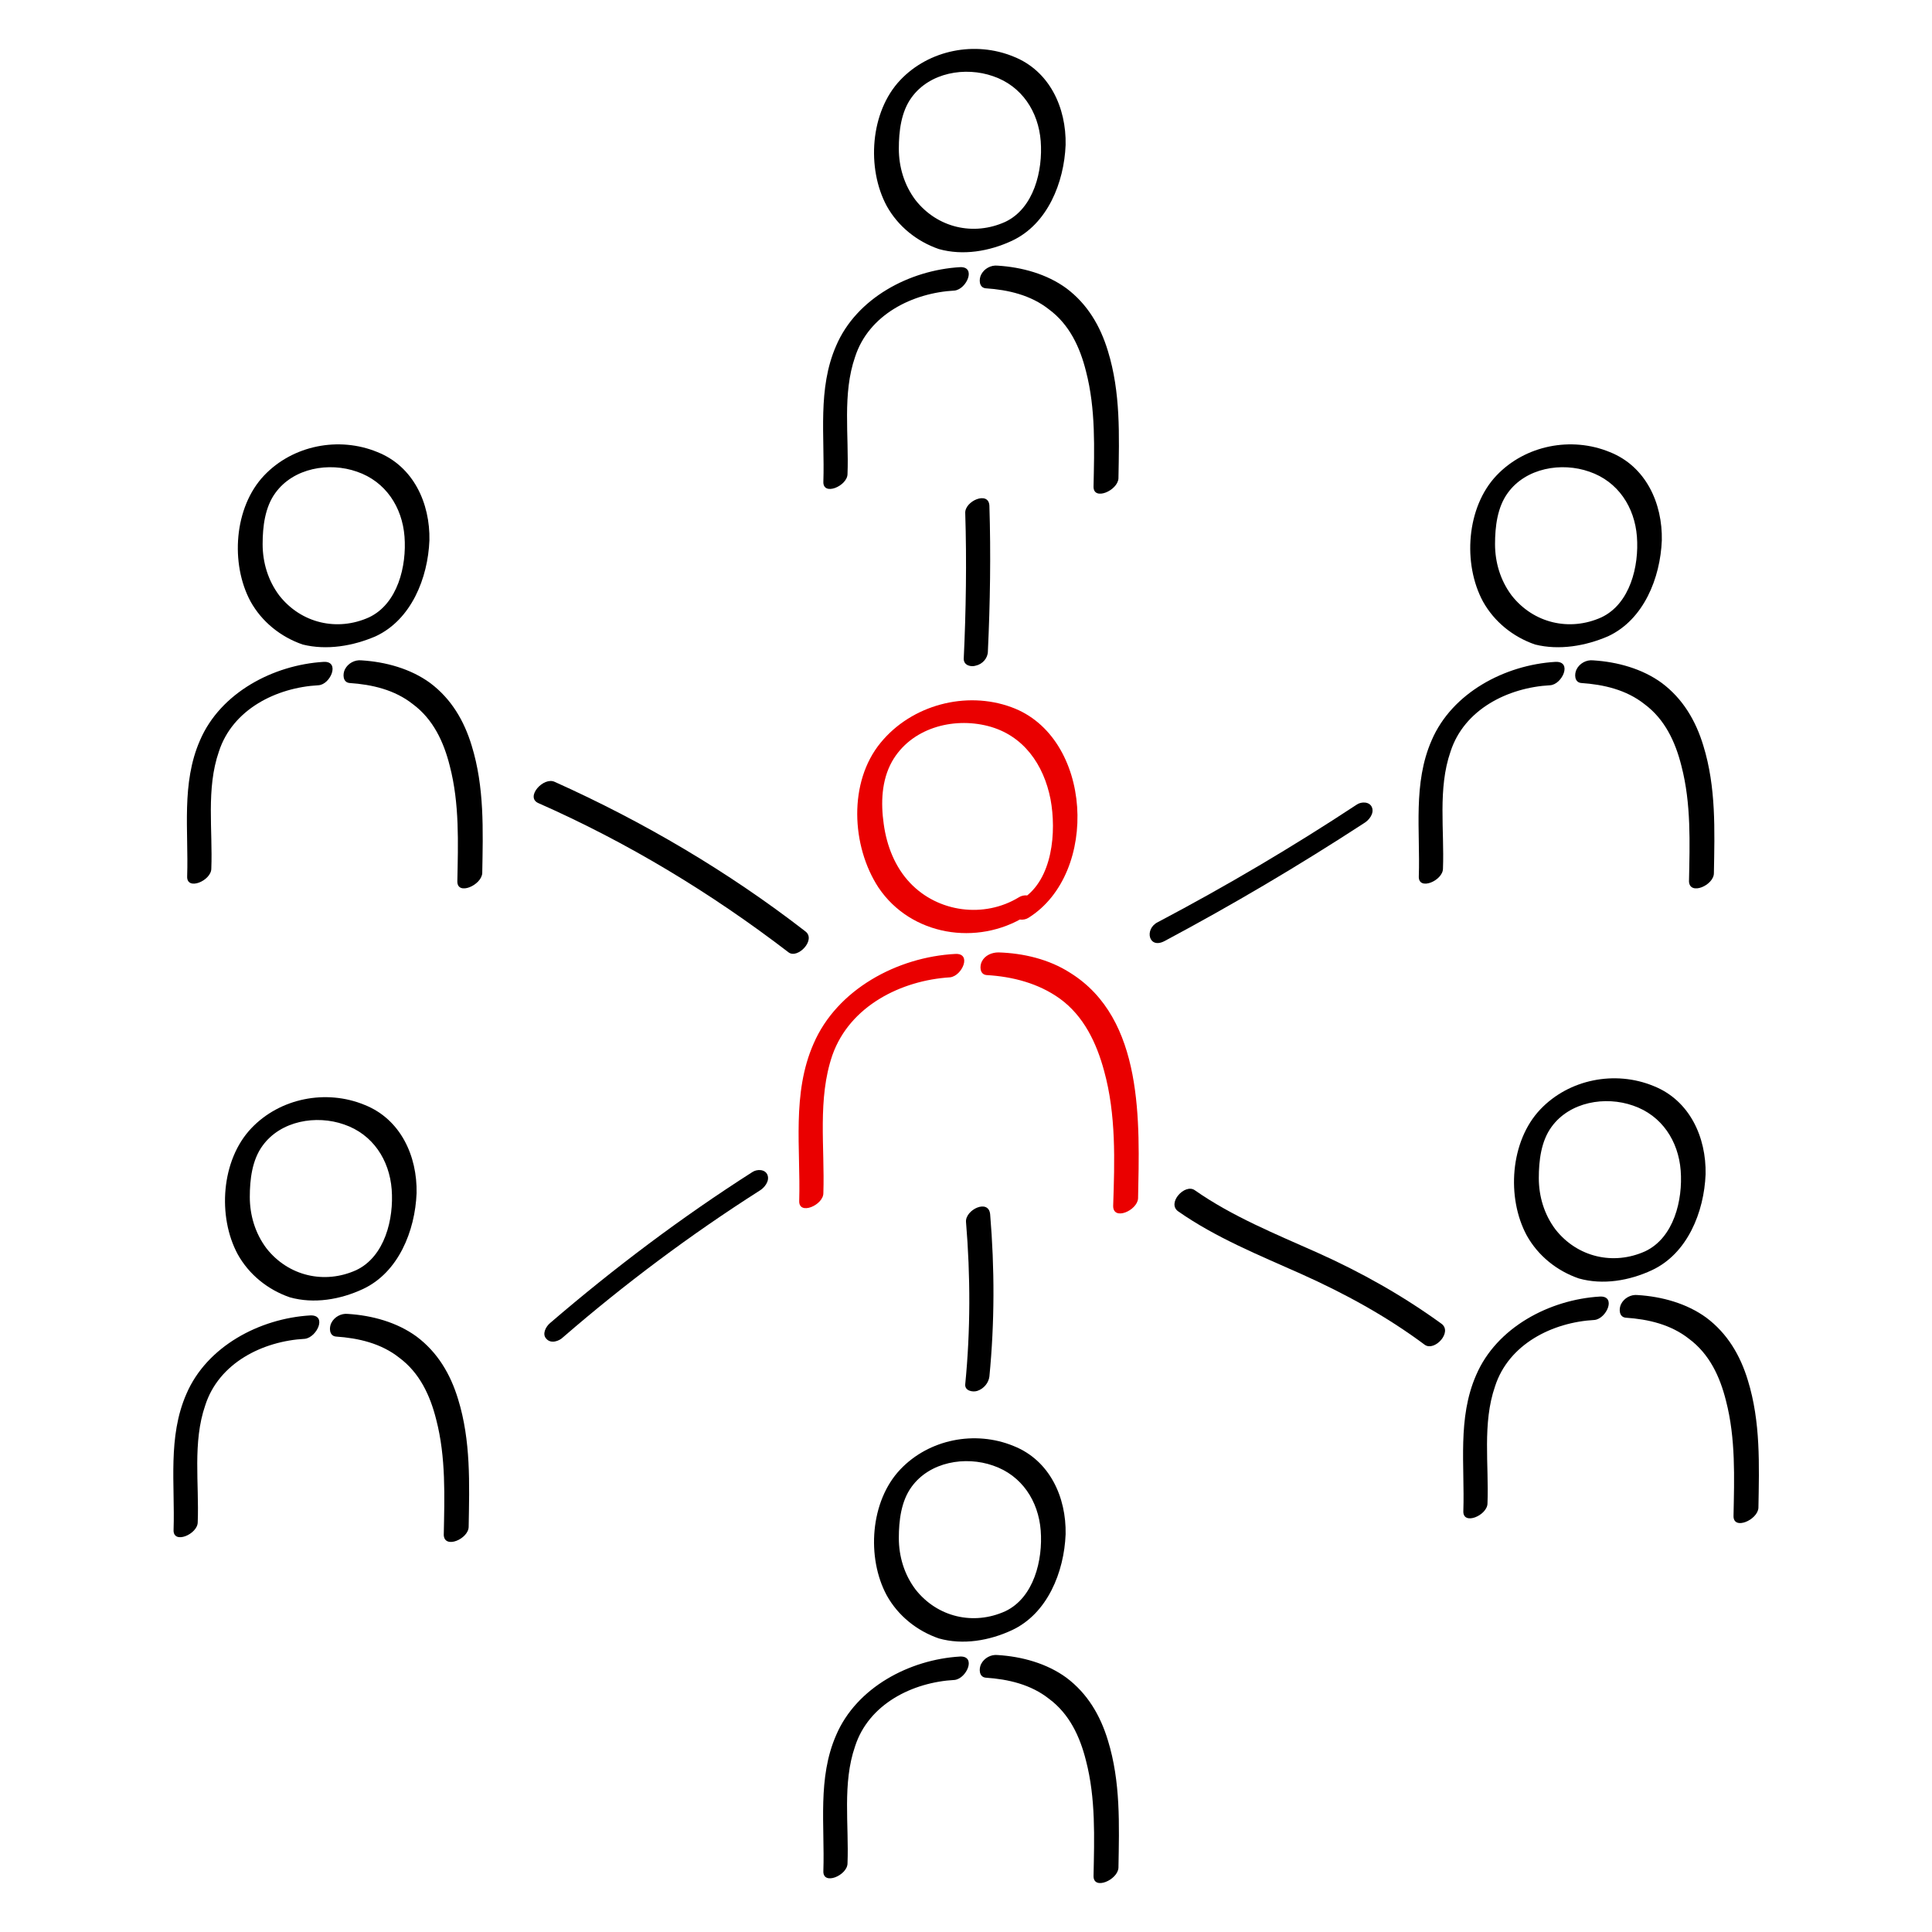
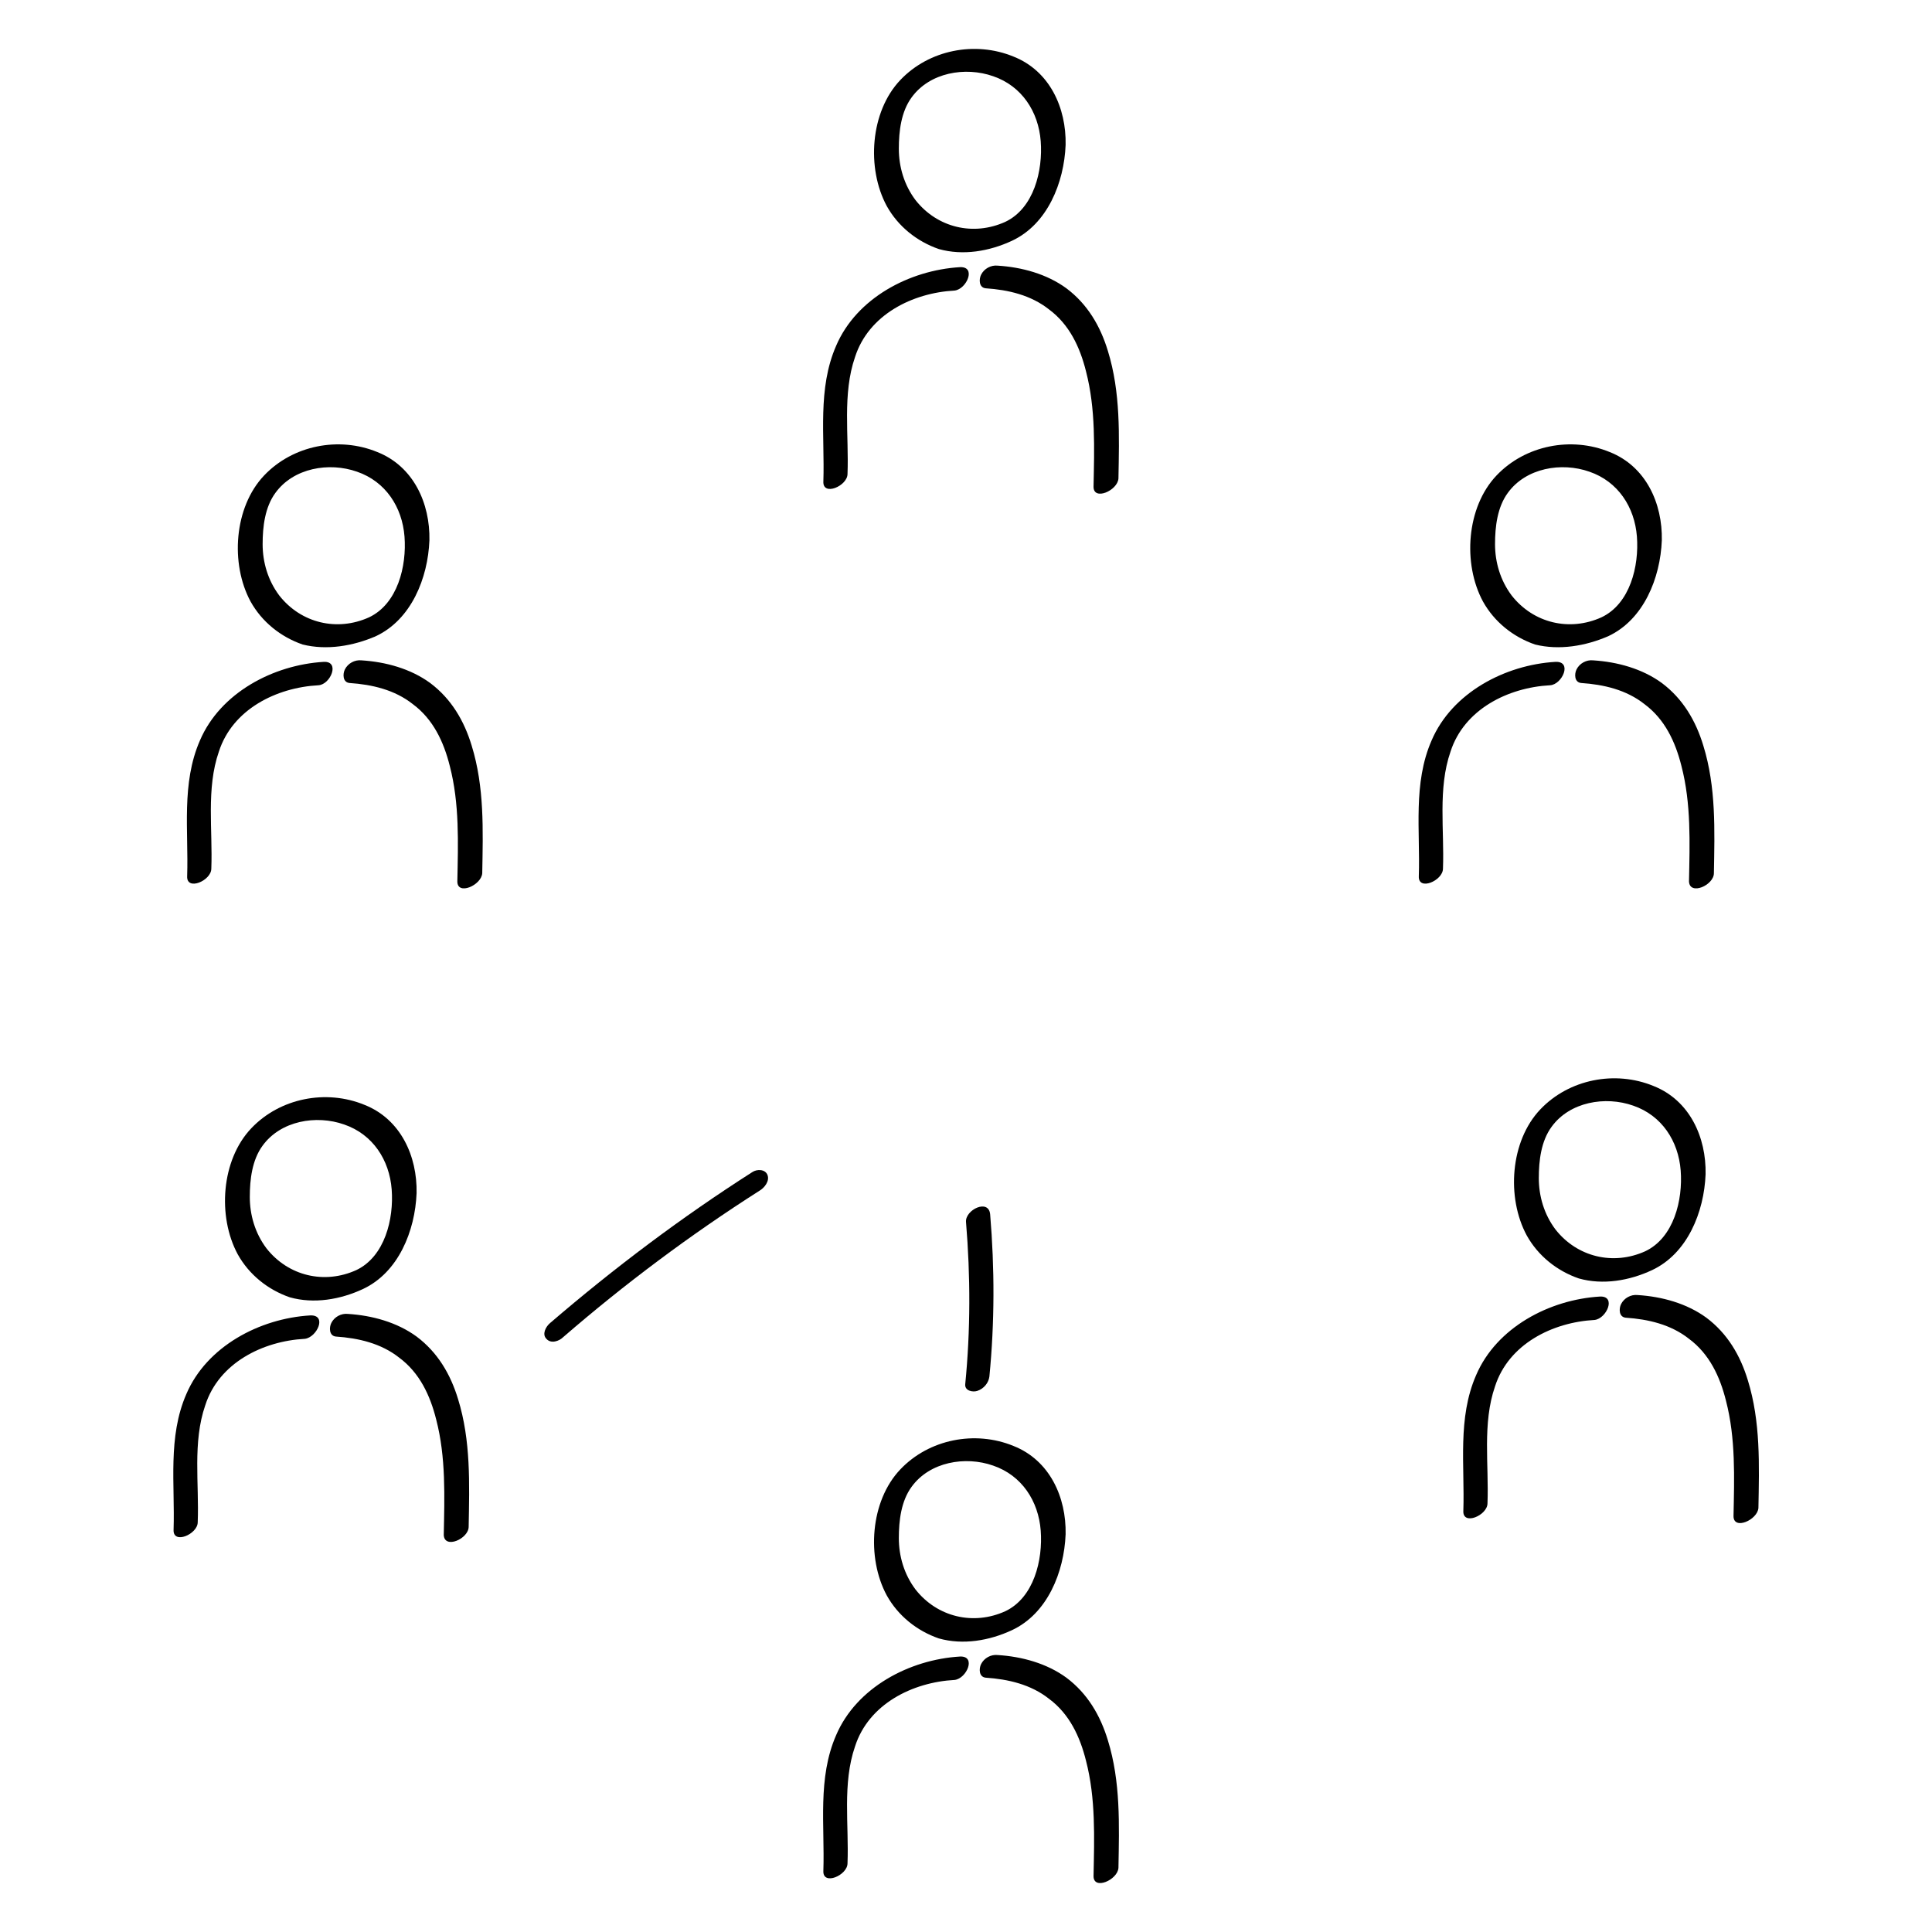
<svg xmlns="http://www.w3.org/2000/svg" viewBox="0 0 256 256" width="64" height="64">
-   <path fill="#ea0000" d="M126.6 126.4c-7.7.4-15.7 4.7-18.8 11.9-2.9 6.6-1.7 13.9-1.9 20.8-.1 2 3.2.6 3.2-1 .2-6.1-.8-12.5 1.2-18.3 2.3-6.5 9.1-9.9 15.6-10.3 1.6-.2 2.9-3.2.7-3.1zM150.8 158.8c.2-10.1.8-23.8-9-29.9-2.8-1.8-6.2-2.6-9.5-2.7-.9 0-1.8.4-2.2 1.2-.3.6-.3 1.7.6 1.8 3.5.2 6.9 1.1 9.7 3.1 3.2 2.3 4.9 5.9 5.9 9.6 1.6 5.8 1.4 11.9 1.2 17.9 0 2 3.2.6 3.3-1zM136.3 121.6c9.4-5.9 8.5-24-2.3-27.9-6-2.2-13.2-.3-17.3 4.7-4.3 5.2-3.9 13.7-.3 19.2 4.3 6.4 13.1 7.8 19.5 3.8.7-.4 1.4-1.3 1.1-2.1-.3-.8-1.4-.8-2-.4-4.6 2.8-10.7 2-14.4-1.9-2-2.1-3.1-4.9-3.5-7.8-.4-2.8-.3-5.8 1.1-8.3 2.5-4.4 8-5.9 12.7-4.7 4.7 1.2 7.4 5.1 8.3 9.7.8 4.3.3 10.6-3.7 13.2-.7.4-1.4 1.3-1.1 2.1.2.8 1.3.8 1.9.4z" />
  <path d="M127.2 35.4c-6.7.4-13.7 4.1-16.4 10.4-2.5 5.7-1.5 12-1.7 18-.1 2 3.2.6 3.2-1 .2-5.1-.7-10.6 1-15.5 1.8-5.6 7.6-8.5 13.2-8.8 1.6-.2 2.9-3.2.7-3.1zM148.2 63.4c.1-5.7.3-11.4-1.4-16.9-1-3.3-2.7-6.2-5.5-8.3-2.6-1.9-5.9-2.8-9.1-3-.9-.1-1.8.4-2.2 1.2-.3.6-.3 1.7.6 1.8 3 .2 6 .9 8.4 2.8 2.7 2 4.1 5 4.9 8.2 1.3 5 1.1 10.2 1 15.3 0 1.9 3.2.5 3.3-1.1zM134.1 31.9c4.7-2.2 6.9-7.7 7.1-12.7.1-4.9-2.1-9.8-6.9-11.7-5.1-2.1-11.2-.9-15 3.1-4 4.2-4.5 11.7-1.8 16.7 1.5 2.7 4 4.7 6.9 5.7 3.2.9 6.7.3 9.7-1.1.7-.3 1.4-1.3 1.1-2.1-.3-.9-1.3-.7-2-.4-4.2 1.9-9 .8-11.9-2.9-1.5-2-2.2-4.4-2.2-6.8 0-2.3.3-4.9 1.7-6.8 2.4-3.3 7.1-4.1 10.8-2.8 3.8 1.3 6 4.7 6.3 8.6.3 3.9-.9 8.9-4.7 10.7-.7.3-1.4 1.3-1.1 2.1.3.9 1.4.7 2 .4zM127.2 219.5c-6.7.4-13.7 4.1-16.4 10.4-2.5 5.7-1.5 12-1.7 18-.1 2 3.2.6 3.2-1 .2-5.1-.7-10.6 1-15.5 1.8-5.6 7.6-8.5 13.2-8.8 1.6-.2 2.9-3.2.7-3.1zM148.2 247.5c.1-5.7.3-11.4-1.4-16.9-1-3.3-2.7-6.2-5.5-8.3-2.6-1.9-5.9-2.8-9.1-3-.9-.1-1.8.4-2.2 1.2-.3.6-.3 1.7.6 1.8 3 .2 6 .9 8.4 2.8 2.7 2 4.1 5 4.9 8.2 1.3 5 1.1 10.2 1 15.3 0 1.9 3.2.5 3.3-1.1zM134.1 216c4.7-2.2 6.9-7.7 7.1-12.7.1-4.9-2.1-9.8-6.9-11.7-5.1-2.1-11.2-.9-15 3.1-4 4.2-4.5 11.7-1.8 16.7 1.5 2.7 4 4.7 6.9 5.7 3.2.9 6.7.3 9.7-1.1.7-.3 1.4-1.3 1.1-2.1-.3-.9-1.3-.7-2-.4-4.2 1.9-9 .8-11.9-2.9-1.5-2-2.2-4.4-2.2-6.8 0-2.3.3-4.9 1.7-6.8 2.4-3.3 7.1-4.1 10.8-2.8 3.8 1.3 6 4.7 6.3 8.6.3 3.9-.9 8.9-4.7 10.7-.7.3-1.4 1.3-1.1 2.1.3.9 1.4.7 2 .4zM206.1 87.7c-6.7.4-13.7 4.1-16.4 10.4-2.5 5.7-1.5 12-1.7 18-.1 2 3.2.6 3.2-1 .2-5.1-.7-10.6 1-15.5 1.8-5.6 7.6-8.5 13.2-8.8 1.6-.1 3-3.2.7-3.1zM227.1 115.7c.1-5.7.3-11.4-1.4-16.9-1-3.3-2.7-6.2-5.5-8.3-2.6-1.9-5.9-2.8-9.1-3-.9-.1-1.8.4-2.2 1.2-.3.6-.3 1.7.6 1.8 3 .2 6 .9 8.4 2.8 2.7 2 4.1 5 4.9 8.2 1.3 5 1.1 10.2 1 15.3.1 1.9 3.3.5 3.3-1.1zM213.1 84.3c4.7-2.2 6.9-7.7 7.1-12.7.1-4.9-2.1-9.8-6.9-11.7-5.1-2.1-11.2-.9-15 3.1-4 4.2-4.5 11.7-1.8 16.7 1.5 2.7 4 4.7 6.9 5.7 3.2.8 6.7.2 9.7-1.1.7-.3 1.4-1.3 1.1-2.1-.3-.9-1.3-.7-2-.4-4.2 1.9-9 .8-11.9-2.9-1.5-2-2.2-4.4-2.2-6.8 0-2.3.3-4.9 1.7-6.8 2.4-3.3 7.1-4.1 10.8-2.8 3.8 1.3 6 4.7 6.3 8.6.3 3.9-.9 8.9-4.7 10.7-.7.3-1.4 1.3-1.1 2.1.3.9 1.3.7 2 .4zM212 171.8c-6.7.4-13.7 4.1-16.4 10.4-2.5 5.7-1.5 12-1.7 18-.1 2 3.2.6 3.2-1 .2-5.1-.7-10.6 1-15.5 1.8-5.6 7.6-8.5 13.2-8.8 1.6-.2 2.9-3.2.7-3.1zM233 199.8c.1-5.7.3-11.4-1.4-16.9-1-3.3-2.7-6.2-5.5-8.3-2.6-1.9-5.9-2.8-9.1-3-.9-.1-1.8.4-2.2 1.2-.3.6-.3 1.7.6 1.8 3 .2 6 .9 8.4 2.8 2.7 2 4.1 5 4.9 8.2 1.3 5 1.1 10.2 1 15.3 0 1.9 3.2.5 3.3-1.1zM218.9 168.3c4.7-2.2 6.9-7.7 7.1-12.7.1-4.9-2.1-9.8-6.9-11.7-5.1-2.1-11.2-.9-15 3.1-4 4.2-4.5 11.7-1.8 16.7 1.5 2.7 4 4.7 6.9 5.7 3.2.9 6.7.3 9.7-1.1.7-.3 1.4-1.3 1.1-2.1-.3-.9-1.3-.7-2-.4-4.2 1.9-9 .8-11.9-2.9-1.5-2-2.2-4.4-2.2-6.8 0-2.3.3-4.9 1.7-6.8 2.4-3.3 7.1-4.1 10.8-2.8 3.8 1.3 6 4.7 6.3 8.6.3 3.9-.9 8.9-4.7 10.7-.7.3-1.4 1.3-1.1 2.1.3.9 1.4.7 2 .4z" />
  <g>
    <path d="M41.1 174.3c-6.7.4-13.7 4.1-16.4 10.4-2.5 5.7-1.5 12-1.7 18-.1 2 3.2.6 3.2-1 .2-5.1-.7-10.6 1-15.5 1.8-5.6 7.6-8.5 13.2-8.8 1.6-.2 3-3.2.7-3.1zM62.1 202.3c.1-5.7.3-11.4-1.4-16.9-1-3.3-2.7-6.2-5.5-8.3-2.6-1.9-5.9-2.8-9.1-3-.9-.1-1.8.4-2.2 1.2-.3.6-.3 1.7.6 1.8 3 .2 6 .9 8.4 2.8 2.7 2 4.1 5 4.9 8.2 1.3 5 1.1 10.2 1 15.3.1 1.9 3.3.5 3.3-1.1zM48.1 170.8c4.7-2.2 6.9-7.7 7.1-12.7.1-4.9-2.1-9.8-6.9-11.7-5.1-2.1-11.2-.9-15 3.1-4 4.2-4.5 11.7-1.8 16.7 1.5 2.7 4 4.7 6.9 5.7 3.2.9 6.7.3 9.7-1.1.7-.3 1.4-1.3 1.1-2.1-.3-.9-1.3-.7-2-.4-4.2 1.9-9 .8-11.9-2.9-1.5-2-2.2-4.4-2.2-6.8 0-2.3.3-4.9 1.7-6.8 2.4-3.3 7.1-4.1 10.8-2.8 3.8 1.3 6 4.7 6.3 8.6.3 3.9-.9 8.9-4.7 10.7-.7.3-1.4 1.3-1.1 2.1.3.9 1.3.7 2 .4z" />
  </g>
  <g>
    <path d="M42.9 87.7c-6.7.4-13.7 4.1-16.4 10.4-2.5 5.7-1.5 12-1.7 18-.1 2 3.2.6 3.2-1 .2-5.1-.7-10.6 1-15.5 1.8-5.6 7.6-8.5 13.2-8.8 1.6-.1 2.9-3.2.7-3.1zM63.9 115.7c.1-5.7.3-11.4-1.4-16.9-1-3.3-2.7-6.2-5.5-8.3-2.6-1.9-5.9-2.8-9.1-3-.9-.1-1.8.4-2.2 1.2-.3.6-.3 1.7.6 1.8 3 .2 6 .9 8.4 2.8 2.7 2 4.1 5 4.9 8.2 1.3 5 1.1 10.2 1 15.3 0 1.9 3.2.5 3.3-1.1zM49.8 84.3c4.7-2.2 6.9-7.7 7.1-12.7.1-4.9-2.1-9.8-6.9-11.7-5.1-2.1-11.2-.9-15 3.1-4 4.2-4.5 11.7-1.8 16.7 1.5 2.7 4 4.7 6.9 5.7 3.2.8 6.7.2 9.7-1.1.7-.3 1.4-1.3 1.1-2.1-.3-.9-1.3-.7-2-.4-4.2 1.9-9 .8-11.9-2.9-1.5-2-2.2-4.4-2.2-6.8 0-2.3.3-4.9 1.7-6.8 2.4-3.3 7.1-4.1 10.8-2.8 3.8 1.3 6 4.7 6.3 8.6.3 3.9-.9 8.9-4.7 10.7-.7.3-1.4 1.3-1.1 2.1.4.9 1.4.7 2 .4z" />
  </g>
  <g>
-     <path d="M130.9 86.3c.3-6.4.4-12.9.2-19.3-.1-2-3.3-.6-3.2 1 .2 6.4.1 12.9-.2 19.3 0 .9 1 1.1 1.6.9.9-.2 1.6-1 1.6-1.9z" />
-   </g>
+     </g>
  <g>
-     <path d="M106.7 123.4c-10.2-7.9-21.4-14.5-33.2-19.8-1.5-.7-3.9 2-2.2 2.8 11.8 5.2 22.9 11.9 33.2 19.8 1.2.9 3.7-1.7 2.2-2.8z" />
-   </g>
+     </g>
  <g>
    <path d="M99.7 155.3c-9.4 6-18.3 12.7-26.8 20-.6.5-1.1 1.5-.5 2.1.6.7 1.7.3 2.2-.2 8.2-7.1 16.9-13.6 26-19.4.7-.4 1.4-1.3 1.1-2.1-.3-.8-1.4-.8-2-.4z" />
  </g>
  <g>
    <path d="M128 161.9c.6 7.2.6 14.4-.1 21.5-.1.9 1 1.1 1.6.9.9-.3 1.5-1.1 1.6-1.9.7-7.2.7-14.3.1-21.5-.2-2.1-3.3-.6-3.2 1z" />
  </g>
  <g>
-     <path d="M191 175.4c-5.1-3.7-10.6-6.8-16.4-9.4-5.6-2.5-11.3-4.8-16.3-8.3-1.3-.9-3.7 1.7-2.2 2.8 5 3.5 10.7 5.8 16.3 8.3 5.8 2.6 11.3 5.6 16.4 9.4 1.3.9 3.7-1.7 2.2-2.8z" />
-   </g>
+     </g>
  <g>
-     <path d="M154.3 124.7c9-4.8 17.8-10 26.4-15.6.7-.4 1.4-1.3 1.1-2.1-.3-.8-1.4-.8-2-.4-8.5 5.6-17.3 10.8-26.4 15.6-1.8.9-1.2 3.6.9 2.5z" />
-   </g>
+     </g>
</svg>